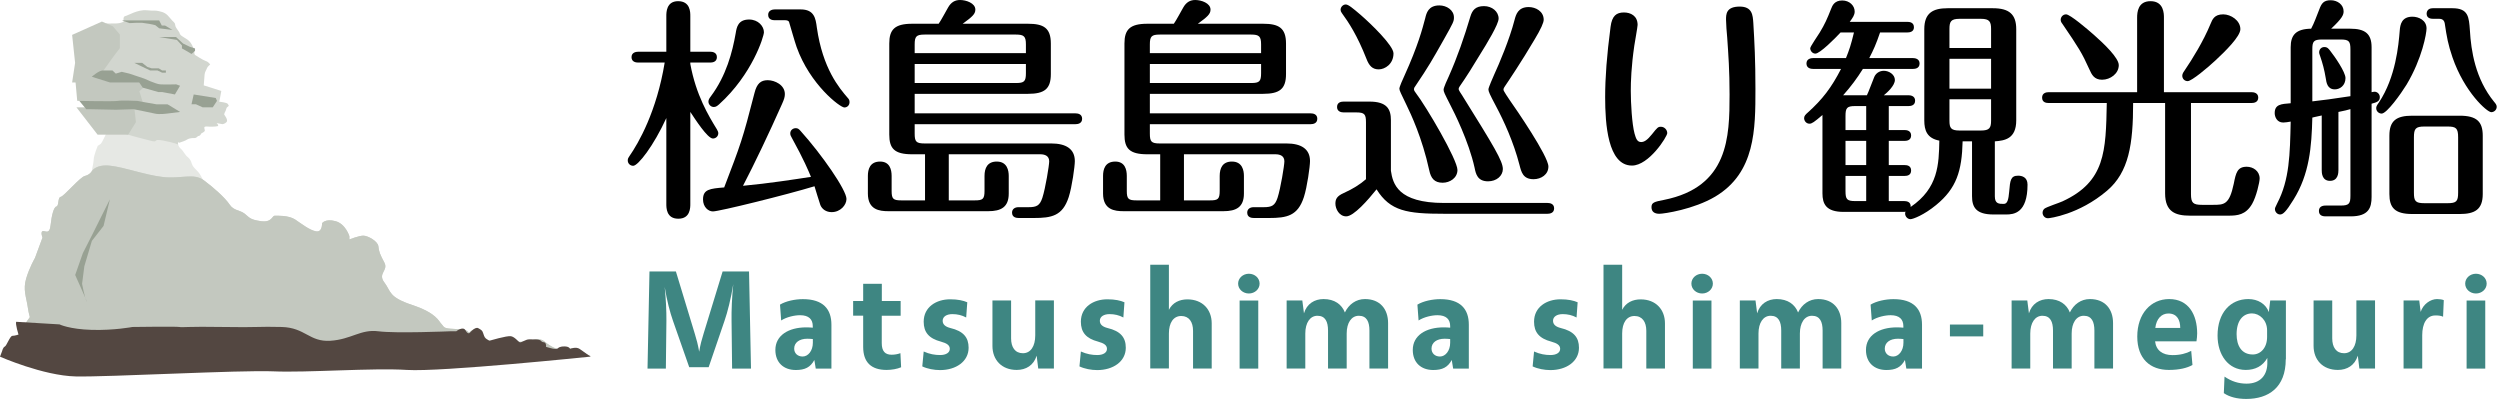
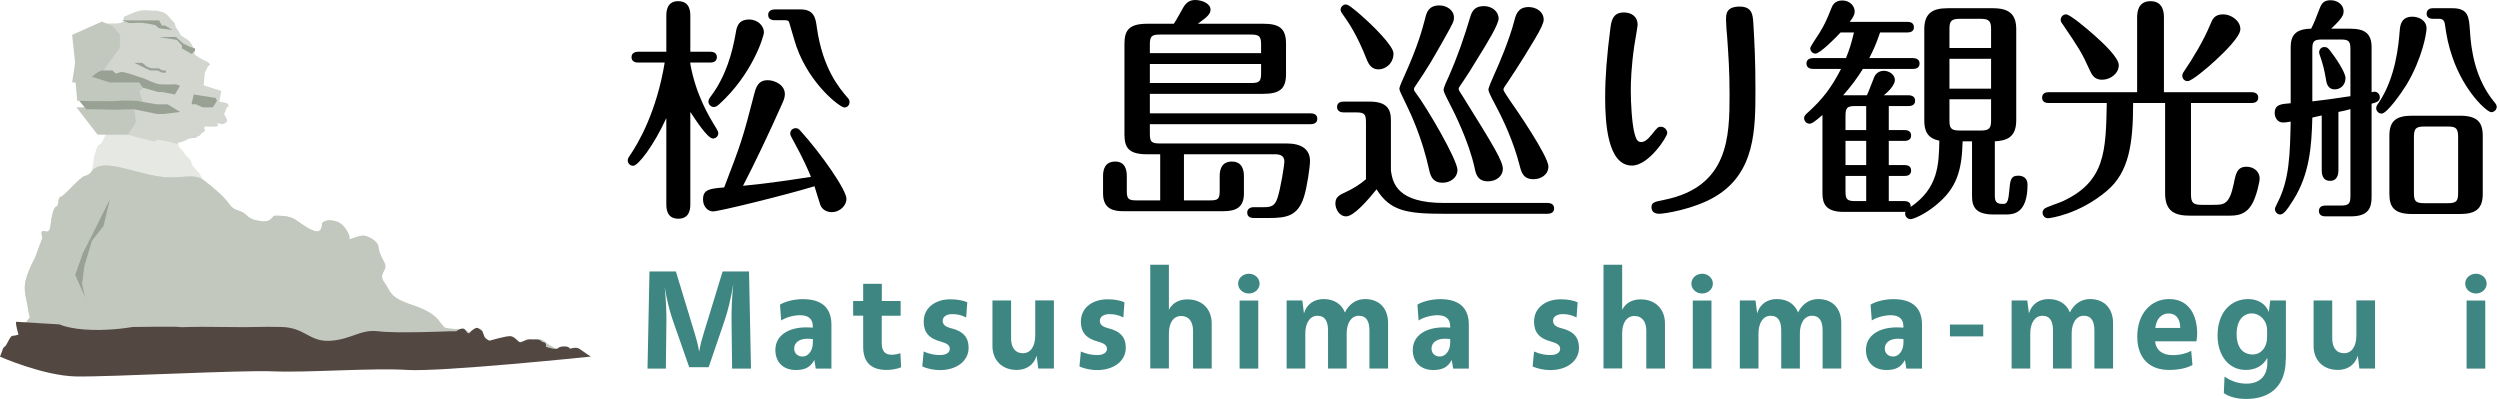
<svg xmlns="http://www.w3.org/2000/svg" width="376" height="60" viewBox="0 0 376 60" fill="none">
  <path d="M103.824 30.666C103.824 31.232 103.824 32.895 102.02 32.895C100.216 32.895 100.216 31.267 100.216 30.666V17.756C98.306 21.93 95.972 24.936 95.229 24.936C94.805 24.936 94.415 24.618 94.415 24.123C94.415 23.84 94.522 23.698 94.663 23.486C96.043 21.505 98.766 16.766 99.969 9.409H95.972C95.618 9.409 94.981 9.302 94.981 8.595C94.981 7.888 95.653 7.782 95.972 7.782H100.216V2.405C100.216 1.875 100.216 0.177 101.985 0.177C103.824 0.177 103.824 1.839 103.824 2.405V7.782H106.831C107.114 7.782 107.821 7.852 107.821 8.595C107.821 9.338 107.114 9.409 106.831 9.409H103.824V9.621C104.673 14.29 106.583 17.438 107.821 19.454C107.927 19.631 108.033 19.878 108.033 20.02C108.033 20.515 107.644 20.833 107.22 20.833C106.406 20.833 104.531 17.897 103.824 16.836V30.666V30.666ZM121.969 26.599C121.58 25.679 120.943 24.087 119.069 20.692C118.927 20.444 118.856 20.303 118.856 20.055C118.856 19.595 119.246 19.277 119.67 19.277C119.988 19.277 120.13 19.383 120.413 19.701C123.596 23.238 127.31 28.579 127.31 29.923C127.31 30.843 126.39 31.904 125.082 31.904C124.233 31.904 123.631 31.444 123.384 30.843C123.242 30.454 122.641 28.473 122.5 28.013C118.326 29.287 108.175 31.798 107.22 31.798C106.512 31.798 105.734 31.126 105.734 29.994C105.734 28.473 106.76 28.367 108.917 28.19C111.393 21.717 111.676 21.01 113.48 13.971C113.834 12.556 114.435 12.061 115.461 12.061C116.522 12.061 118.043 12.769 118.043 14.148C118.043 14.573 117.937 14.926 117.619 15.634C115.673 20.02 113.445 24.689 111.747 27.943C115.602 27.589 119.67 26.952 121.969 26.599ZM108.139 15.704C107.892 15.917 107.679 16.093 107.361 16.093C106.901 16.093 106.548 15.704 106.548 15.28C106.548 14.997 106.689 14.785 106.901 14.502C109.236 11.389 110.155 7.817 110.651 4.987C110.792 4.103 111.004 2.936 112.667 2.936C114.046 2.936 114.895 3.961 114.895 4.846C114.895 5.482 113.126 11.212 108.139 15.704ZM116.522 3.042C116.204 3.042 115.532 2.971 115.532 2.228C115.532 1.521 116.239 1.415 116.522 1.415H120.413C122.464 1.415 122.676 2.759 122.853 4.138C123.738 10.328 126.214 13.229 127.522 14.749C127.664 14.891 127.77 15.068 127.77 15.351C127.77 15.846 127.416 16.164 126.992 16.164C126.355 16.164 121.828 12.733 119.811 7.074C119.493 6.154 118.998 4.386 118.68 3.325C118.644 3.148 118.397 3.042 118.114 3.042H116.522Z" fill="black" />
-   <path d="M139.124 23.203H137.178C134.49 23.203 133.747 22.319 133.747 20.232V6.544C133.747 4.457 134.561 3.572 137.178 3.572H141.175C141.635 2.9 142.095 1.981 142.59 1.132C143.05 0.318 143.651 0 144.394 0C145.278 0 146.693 0.46 146.693 1.45C146.693 2.122 146.198 2.547 144.783 3.572H154.616C156.915 3.572 158.047 4.174 158.047 6.544V11.142C158.047 13.37 157.092 14.113 154.616 14.113H137.567V17.049H161.761C162.114 17.049 162.751 17.155 162.751 17.862C162.751 18.57 162.114 18.676 161.761 18.676H137.567V20.09C137.567 21.293 137.78 21.576 139.053 21.576H158.117C160.31 21.576 161.655 22.39 161.655 24.229C161.655 25.007 161.23 28.119 160.735 29.64C159.815 32.47 158.188 32.788 155.465 32.788H153.236C152.883 32.788 152.211 32.718 152.211 31.975C152.211 31.444 152.635 31.161 153.166 31.161H154.687C155.925 31.161 156.384 30.914 156.773 29.747C157.233 28.332 157.799 24.865 157.799 24.264C157.799 23.451 157.162 23.203 156.455 23.203H142.696V30.136H146.622C147.789 30.136 148.072 29.959 148.072 28.721V26.457C148.072 25.29 148.497 24.299 149.912 24.299C151.503 24.299 151.715 25.679 151.715 26.457V29.11C151.715 31.161 150.548 31.763 148.638 31.763H133.606C132.262 31.763 130.529 31.55 130.529 29.11V26.457C130.529 25.502 130.812 24.299 132.368 24.299C133.818 24.299 134.101 25.502 134.101 26.457V28.721C134.101 29.923 134.349 30.136 135.551 30.136H139.124V23.203ZM137.567 7.994H154.297V6.685C154.297 5.482 154.015 5.199 152.812 5.199H139.053C137.815 5.199 137.567 5.482 137.567 6.685V7.994ZM154.297 9.621H137.567V12.486H152.812C154.05 12.486 154.297 12.238 154.297 11V9.621Z" fill="black" />
  <path d="M174.494 23.203H172.549C169.86 23.203 169.118 22.319 169.118 20.232V6.544C169.118 4.457 169.931 3.572 172.549 3.572H176.545C177.005 2.9 177.465 1.981 177.96 1.132C178.42 0.318 179.021 0 179.764 0C180.648 0 182.063 0.46 182.063 1.45C182.063 2.122 181.568 2.547 180.153 3.572H189.986C192.285 3.572 193.417 4.174 193.417 6.544V11.142C193.417 13.37 192.462 14.113 189.986 14.113H172.938V17.049H197.131C197.485 17.049 198.121 17.155 198.121 17.862C198.121 18.57 197.485 18.676 197.131 18.676H172.938V20.09C172.938 21.293 173.15 21.576 174.423 21.576H193.488C195.681 21.576 197.025 22.39 197.025 24.229C197.025 25.007 196.6 28.119 196.105 29.64C195.186 32.47 193.559 32.788 190.835 32.788H188.607C188.253 32.788 187.581 32.718 187.581 31.975C187.581 31.444 188.005 31.161 188.536 31.161H190.057C191.295 31.161 191.755 30.914 192.144 29.747C192.604 28.332 193.17 24.865 193.17 24.264C193.17 23.451 192.533 23.203 191.825 23.203H178.066V30.136H181.992C183.16 30.136 183.443 29.959 183.443 28.721V26.457C183.443 25.29 183.867 24.299 185.282 24.299C186.874 24.299 187.086 25.679 187.086 26.457V29.11C187.086 31.161 185.919 31.763 184.009 31.763H168.976C167.632 31.763 165.899 31.55 165.899 29.11V26.457C165.899 25.502 166.182 24.299 167.738 24.299C169.188 24.299 169.471 25.502 169.471 26.457V28.721C169.471 29.923 169.719 30.136 170.922 30.136H174.494V23.203ZM172.938 7.994H189.668V6.685C189.668 5.482 189.385 5.199 188.182 5.199H174.423C173.185 5.199 172.938 5.482 172.938 6.685V7.994ZM189.668 9.621H172.938V12.486H188.182C189.42 12.486 189.668 12.238 189.668 11V9.621Z" fill="black" />
  <path d="M205.443 18.393C205.443 17.19 205.231 16.907 203.993 16.907H202.083C201.694 16.907 201.093 16.766 201.093 16.093C201.093 15.351 201.765 15.28 202.083 15.28H205.974C208.591 15.28 209.193 16.412 209.193 18.074V25.679C209.476 27.624 210.218 30.525 217.186 30.525H232.749C233.103 30.525 233.74 30.631 233.74 31.338C233.74 32.081 233.032 32.152 232.749 32.152H217.186C211.633 32.152 209.087 31.763 207.035 28.473C205.762 30.065 203.604 32.541 202.472 32.541C201.411 32.541 200.845 31.409 200.845 30.631C200.845 29.959 201.057 29.499 202.083 29.039C203.427 28.438 204.559 27.73 205.443 26.952V18.393ZM207.353 10.434C206.398 10.434 205.903 9.868 205.514 8.843C204.135 5.341 202.861 3.396 201.8 1.945C201.694 1.804 201.623 1.627 201.623 1.486C201.623 1.026 202.012 0.672 202.401 0.672C202.791 0.672 203.427 1.203 204.63 2.228C206.222 3.608 209.582 6.862 209.582 8.029C209.582 9.621 208.308 10.434 207.353 10.434ZM216.974 27.483C215.736 27.483 215.206 26.811 214.958 25.608C213.897 20.727 212.164 17.084 211.562 15.846C210.714 14.077 210.466 13.618 210.466 13.335C210.466 13.052 210.996 11.884 211.209 11.425C213.296 6.826 213.932 4.315 214.357 2.724C214.534 1.981 214.817 0.814 216.479 0.814C217.575 0.814 218.672 1.521 218.672 2.617C218.672 3.219 218.601 3.36 217.151 5.942C215.382 9.055 214.993 9.798 212.8 13.052C212.73 13.122 212.659 13.264 212.659 13.405C212.659 13.618 212.8 13.794 212.907 13.936C214.534 16.058 219.202 24.017 219.202 25.573C219.191 26.775 218.059 27.483 216.974 27.483ZM223.801 27.271C222.209 27.271 221.961 26.139 221.784 25.255C220.9 21.222 218.637 16.766 218.212 15.952C217.222 14.007 217.116 13.794 217.116 13.476C217.116 13.193 217.717 11.849 217.894 11.495C219.202 8.56 220.228 5.553 221.148 2.476C221.431 1.556 221.891 0.92 223.199 0.92C224.402 0.92 225.392 1.733 225.392 2.794C225.392 3.643 223.659 6.508 222.527 8.312C221.572 9.904 220.582 11.495 219.521 13.016C219.415 13.158 219.379 13.299 219.379 13.405C219.379 13.547 219.768 14.148 219.874 14.29C224.72 22.071 226.029 24.229 226.029 25.431C226.017 26.457 225.074 27.271 223.801 27.271ZM230.651 26.952C229.059 26.952 228.811 25.891 228.528 24.795C227.644 21.364 226.159 18.145 225.027 16.023C224.036 14.148 223.86 13.759 223.86 13.441C223.86 13.158 224.567 11.601 224.744 11.177C225.451 9.656 227.043 5.907 227.786 3.006C227.998 2.193 228.316 1.061 229.908 1.061C230.969 1.061 232.172 1.698 232.172 2.971C232.172 3.396 231.783 4.315 230.757 6.013C228.882 9.196 226.866 12.203 226.335 12.981C226.229 13.122 226.123 13.299 226.123 13.511C226.123 13.688 226.901 14.82 227.043 15.032C227.998 16.377 232.879 23.486 232.879 25.042C232.891 26.245 231.783 26.952 230.651 26.952Z" fill="black" />
  <path d="M246.296 3.749C246.296 4.032 245.872 6.367 245.801 6.862C245.341 10.01 245.27 12.309 245.27 13.653C245.27 15.528 245.447 18.64 245.836 20.09C246.049 20.833 246.225 21.364 246.827 21.364C247.287 21.364 247.746 21.081 248.454 20.197C249.267 19.171 249.373 19.065 249.798 19.065C250.328 19.065 250.753 19.524 250.753 20.02C250.753 20.55 247.994 24.901 245.447 24.901C241.804 24.901 241.415 18.605 241.415 14.643C241.415 11.637 241.663 8.347 242.229 4.032C242.441 2.37 243.113 1.875 244.245 1.875C245.235 1.875 246.296 2.37 246.296 3.749ZM263.698 3.431C263.875 6.437 264.017 8.949 264.017 13.37C264.017 19.418 264.017 25.962 257.968 29.57C254.75 31.48 250.293 32.152 249.55 32.152C248.878 32.152 248.383 31.869 248.383 31.161C248.383 30.454 248.807 30.348 250.258 30.065C259.985 28.119 260.126 20.586 260.126 14.219C260.126 10.576 259.949 8.241 259.772 5.659C259.702 4.952 259.595 3.572 259.595 2.971C259.595 2.158 259.595 0.99 261.647 0.99C263.557 0.99 263.616 2.299 263.698 3.431Z" fill="black" />
  <path d="M289.413 4.386C289.413 1.945 290.721 1.238 292.914 1.238H299.741C302.181 1.238 303.242 2.158 303.242 4.386V18.11C303.242 20.904 301.474 21.151 300.024 21.258V29.534C300.024 30.666 300.66 30.666 301.368 30.666C301.934 30.666 302.075 29.994 302.181 28.827C302.323 27.129 302.394 26.422 303.525 26.422C304.091 26.422 304.94 26.634 304.94 27.766C304.94 32.081 302.853 32.258 301.722 32.258H299.812C297.194 32.258 296.593 31.161 296.593 29.499V21.258H295.178C295.072 25.714 294.258 28.332 291.181 30.843C289.377 32.329 287.715 32.965 287.326 32.965C286.831 32.965 286.371 32.399 286.583 31.833L286.406 31.869H277.281C274.628 31.869 274.097 30.666 274.097 29.075V17.296C272.859 18.357 272.506 18.605 272.152 18.605C271.657 18.605 271.338 18.18 271.338 17.756C271.338 17.438 271.586 17.19 271.834 16.978C274.133 14.926 275.477 13.122 276.892 10.364H272.682C272.4 10.364 271.692 10.293 271.692 9.55C271.692 8.843 272.364 8.736 272.682 8.736H277.634C278.129 7.499 278.377 6.791 278.837 4.881H276.821C275.937 5.836 273.708 8.064 273.036 8.064C272.576 8.064 272.258 7.64 272.258 7.251C272.258 7.003 273.461 5.27 273.673 4.916C274.451 3.643 274.805 2.83 275.406 1.309C275.583 0.849 275.901 0.071 277.068 0.071C278.165 0.071 278.943 0.849 278.943 1.733C278.943 2.264 278.66 2.653 278.2 3.289H286.866C287.149 3.289 287.856 3.325 287.856 4.103C287.856 4.81 287.184 4.881 286.866 4.881H282.763C282.162 6.65 281.773 7.499 281.136 8.736H287.715C288.033 8.736 288.705 8.843 288.705 9.55C288.705 10.328 287.962 10.364 287.715 10.364H280.181C279.297 11.778 278.377 13.016 277.21 14.325H280.782C280.995 13.936 281.702 11.991 281.879 11.601C282.091 11.071 282.622 10.646 283.329 10.646C284.107 10.646 284.991 11.212 284.991 12.026C284.991 12.875 283.824 13.936 283.329 14.325H287.043C287.361 14.325 288.033 14.431 288.033 15.139C288.033 15.881 287.361 15.952 287.043 15.952H284.072V19.56H286.477C286.795 19.56 287.432 19.666 287.432 20.373C287.432 21.116 286.76 21.187 286.477 21.187H284.072V24.83H286.477C286.795 24.83 287.432 24.901 287.432 25.644C287.432 26.386 286.795 26.457 286.477 26.457H284.072V30.242H286.406C286.76 30.242 287.432 30.348 287.361 31.126C291.535 28.296 291.606 24.689 291.676 21.151C289.837 20.798 289.413 19.631 289.413 18.11V4.386V4.386ZM280.676 19.56V15.952H279.014C277.776 15.952 277.564 16.235 277.564 17.438V19.56H280.676ZM280.676 24.83V21.187H277.564V24.83H280.676ZM277.564 26.457V28.756C277.564 29.959 277.776 30.242 279.014 30.242H280.676V26.457H277.564ZM299.458 7.216V4.351C299.458 3.254 299.21 2.83 297.937 2.83H294.718C293.41 2.83 293.197 3.254 293.197 4.351V7.216H299.458ZM293.197 8.843V13.335H299.458V8.843H293.197ZM293.197 14.926V18.145C293.197 19.241 293.41 19.631 294.718 19.631H297.937C299.21 19.631 299.458 19.241 299.458 18.145V14.926H293.197Z" fill="black" />
  <path d="M321.423 13.865V2.653C321.423 1.875 321.529 0.177 323.439 0.177C325.455 0.177 325.455 2.087 325.455 2.653V13.865H338.648C338.967 13.865 339.639 13.971 339.639 14.679C339.639 15.386 339.002 15.492 338.648 15.492H329.523V29.181C329.523 30.525 329.841 30.808 331.185 30.808H332.812C334.51 30.808 335.288 30.808 335.96 27.624C336.279 25.997 336.491 25.078 337.906 25.078C338.861 25.078 339.851 25.714 339.851 26.846C339.851 27.377 339.356 29.57 338.719 30.666C337.764 32.328 336.491 32.435 335.182 32.435H329.381C327.188 32.435 325.632 31.869 325.632 29.075V15.492H320.822C320.822 21.682 320.185 25.891 316.895 28.685C312.651 32.293 308.23 32.824 308.018 32.824C307.487 32.824 307.204 32.364 307.204 32.01C307.204 31.798 307.275 31.586 307.452 31.409C307.77 31.126 309.786 30.489 310.211 30.277C316.648 27.306 316.719 22.743 316.86 15.492H308.124C307.77 15.492 307.133 15.421 307.133 14.679C307.133 13.971 307.77 13.865 308.124 13.865H321.423ZM314.915 5.235C316.436 6.579 318.664 8.701 318.664 9.798C318.664 11.071 317.391 11.991 316.153 11.991C314.95 11.991 314.596 11.212 314.243 10.434C313.111 7.923 312.651 7.216 310.175 3.572C310.034 3.396 309.928 3.219 309.928 2.971C309.928 2.582 310.246 2.158 310.741 2.158C311.342 2.158 313.995 4.421 314.915 5.235ZM336.951 4.386C336.951 5.482 334.687 7.711 333.201 9.09C332.069 10.151 329.629 12.203 329.028 12.203C328.568 12.203 328.214 11.849 328.214 11.389C328.214 11.177 328.32 10.93 328.532 10.646C329.735 8.878 331.397 6.19 332.458 3.608C332.741 2.936 333.024 2.158 334.368 2.158C335.524 2.158 336.951 3.077 336.951 4.386Z" fill="black" />
  <path d="M349.188 17.367C348.127 17.614 347.986 17.614 347.774 17.685C347.667 22.071 347.349 26.174 344.944 30.029C343.812 31.869 343.352 32.258 342.928 32.258C342.503 32.258 342.15 31.869 342.15 31.444C342.15 31.303 342.185 31.197 342.503 30.56C344.343 27.023 344.413 23.238 344.519 18.287C344.166 18.357 343.671 18.428 343.388 18.428C342.433 18.428 342.114 17.544 342.114 17.013C342.114 15.704 343.069 15.634 344.519 15.528V7.109C344.519 5.27 345.298 4.351 347.597 4.315C348.057 3.466 348.41 2.441 348.835 1.379C349.153 0.531 349.471 0.035 350.532 0.035C351.558 0.035 352.478 0.707 352.478 1.698C352.478 2.228 352.301 2.724 350.603 4.315H353.468C355.732 4.315 356.687 5.093 356.687 7.109V13.865C356.864 13.83 357.041 13.794 357.147 13.794C357.5 13.794 357.925 14.113 357.925 14.608C357.925 15.245 357.465 15.386 356.687 15.598V29.605C356.687 31.232 356.262 32.541 353.539 32.541H349.825C349.542 32.541 348.764 32.541 348.764 31.727C348.764 30.914 349.577 30.914 349.825 30.914H352.053C353.291 30.914 353.504 30.631 353.504 29.428V16.412C353.044 16.553 352.584 16.66 351.7 16.836V25.573C351.7 25.997 351.664 27.2 350.426 27.2C349.188 27.2 349.188 25.927 349.188 25.573V17.367V17.367ZM347.774 15.245C349.896 14.997 350.214 14.962 353.504 14.466V7.428C353.504 6.225 353.291 5.942 352.053 5.942H349.224C347.95 5.942 347.774 6.261 347.774 7.428V15.245ZM351.169 13.441C350.037 13.441 349.896 12.45 349.79 11.743C349.577 10.47 349.33 9.55 348.941 8.418C348.905 8.277 348.799 8.064 348.799 7.888C348.799 7.392 349.153 7.074 349.577 7.074C350.037 7.074 350.214 7.322 350.462 7.64C351.134 8.489 352.761 10.823 352.761 11.743C352.761 12.875 351.912 13.441 351.169 13.441ZM364.952 4.28C364.952 4.987 364.315 8.772 361.945 12.733C361.096 14.113 358.974 17.084 358.196 17.084C357.807 17.084 357.383 16.766 357.383 16.27C357.383 16.023 357.453 15.881 357.807 15.386C360.318 11.601 360.743 6.791 360.92 4.598C360.99 3.643 361.238 2.511 362.83 2.511C363.761 2.511 364.952 3.042 364.952 4.28ZM373.405 29.181C373.405 31.55 372.167 32.187 369.939 32.187H362.794C360.141 32.187 359.363 31.197 359.363 29.181V20.409C359.363 18.145 360.424 17.402 362.794 17.402H369.939C372.486 17.402 373.405 18.287 373.405 20.409V29.181ZM369.703 20.656C369.703 19.277 369.385 19.029 368.112 19.029H364.645C363.301 19.029 363.054 19.348 363.054 20.656V28.968C363.054 30.242 363.266 30.56 364.645 30.56H368.112C369.456 30.56 369.703 30.277 369.703 28.968V20.656ZM365.954 2.83C365.6 2.83 364.964 2.759 364.964 2.051C364.964 1.839 365.07 1.238 365.883 1.238H368.854C371.259 1.238 371.33 2.582 371.472 4.563C371.649 7.64 372.285 11.849 375.115 15.315C375.327 15.563 375.504 15.775 375.504 16.058C375.504 16.553 375.079 16.872 374.69 16.872C374.054 16.872 370.658 13.865 368.854 8.63C368.182 6.65 368.005 5.624 367.687 3.502C367.581 2.9 367.121 2.83 366.874 2.83H365.954V2.83Z" fill="black" />
  <path d="M104.496 50.191C104.756 51.016 104.98 51.865 105.156 52.902C105.321 51.865 105.557 51.016 105.817 50.191L108.682 40.829H112.655L112.95 55.437H110.108L110.026 48.257C110.002 46.772 110.085 44.59 110.285 42.739C109.943 44.861 109.413 46.984 108.965 48.257L106.583 55.225H103.659L101.219 48.257C100.77 46.984 100.322 45.286 99.969 43.164C100.157 44.991 100.24 46.772 100.228 48.257L100.146 55.437H97.387L97.681 40.829H101.655L104.496 50.191Z" fill="#3E8682" />
  <path d="M117.312 45.816C118.185 45.286 119.564 44.991 120.755 44.991C123.808 44.991 125.046 46.5 125.046 48.835V55.437H122.688L122.476 54.14C121.887 55.249 121.05 55.649 119.694 55.649C117.843 55.649 116.616 54.518 116.616 52.631C116.616 50.45 118.585 49.236 121.262 49.236C121.663 49.236 121.981 49.259 122.24 49.283V49.047C122.24 48.045 121.663 47.408 120.33 47.408C119.505 47.408 118.314 47.667 117.489 48.198L117.312 45.816ZM122.24 50.992C121.981 50.969 121.686 50.945 121.415 50.945C120.224 50.945 119.446 51.523 119.446 52.431C119.446 53.126 119.953 53.621 120.719 53.621C121.545 53.621 122.252 52.749 122.252 51.558V50.992H122.24Z" fill="#3E8682" />
  <path d="M135.457 45.286V47.491H132.616V51.605C132.616 52.832 133.123 53.35 134.101 53.35C134.549 53.35 135.033 53.268 135.422 53.115L135.528 55.237C134.938 55.496 134.089 55.638 133.347 55.638C131.036 55.638 129.821 54.494 129.821 52.171V47.479H128.312V45.274H129.821V42.68H132.627V45.274H135.457V45.286Z" fill="#3E8682" />
  <path d="M138.923 52.867C139.819 53.268 140.621 53.398 141.388 53.398C142.295 53.398 142.85 53.032 142.85 52.466C142.85 51.912 142.378 51.617 141.517 51.381C139.713 50.91 138.923 49.978 138.923 48.387C138.923 46.158 140.833 45.015 142.908 45.015C144.076 45.015 144.877 45.203 145.479 45.463L145.314 47.75C144.677 47.408 143.993 47.243 143.239 47.243C142.39 47.243 141.777 47.609 141.777 48.245C141.777 48.823 142.225 49.153 142.92 49.33C144.913 49.801 145.679 50.768 145.679 52.301C145.679 54.376 143.769 55.661 141.388 55.661C140.491 55.661 139.478 55.473 138.711 55.107L138.923 52.867Z" fill="#3E8682" />
  <path d="M158.507 55.425H156.149L155.913 53.492C155.465 54.954 154.298 55.638 152.918 55.638C150.631 55.638 149.263 54.105 149.263 52.03V45.192H152.069V50.898C152.069 52.218 152.659 53.126 153.85 53.126C155.017 53.126 155.701 52.065 155.701 50.45V45.18H158.507V55.425V55.425Z" fill="#3E8682" />
  <path d="M162.563 52.867C163.459 53.268 164.261 53.398 165.027 53.398C165.935 53.398 166.489 53.032 166.489 52.466C166.489 51.912 166.017 51.617 165.157 51.381C163.353 50.91 162.563 49.978 162.563 48.387C162.563 46.158 164.473 45.015 166.548 45.015C167.715 45.015 168.517 45.203 169.118 45.463L168.953 47.75C168.316 47.408 167.633 47.243 166.878 47.243C166.029 47.243 165.416 47.609 165.416 48.245C165.416 48.823 165.864 49.153 166.56 49.33C168.552 49.801 169.319 50.768 169.319 52.301C169.319 54.376 167.409 55.661 165.027 55.661C164.131 55.661 163.117 55.473 162.351 55.107L162.563 52.867Z" fill="#3E8682" />
  <path d="M175.803 46.595C176.357 45.51 177.394 45.026 178.585 45.026C180.872 45.026 182.24 46.559 182.24 48.634V55.425H179.434V49.754C179.434 48.434 178.845 47.526 177.654 47.526C176.486 47.526 175.803 48.54 175.803 50.155V55.414H172.997V39.815H175.803V46.595V46.595Z" fill="#3E8682" />
  <path d="M189.444 42.657C189.444 43.482 188.725 44.142 187.829 44.142C186.933 44.142 186.213 43.482 186.213 42.657C186.213 41.831 186.933 41.171 187.829 41.171C188.725 41.171 189.444 41.82 189.444 42.657ZM186.437 45.203H189.243V55.437H186.437V45.203Z" fill="#3E8682" />
  <path d="M196.117 47.125C196.541 45.687 197.709 44.979 199.064 44.979C200.715 44.979 201.8 45.781 202.271 46.995C202.861 45.769 203.945 44.979 205.29 44.979C207.577 44.979 208.768 46.512 208.768 48.587V55.425H205.962V49.719C205.962 48.398 205.561 47.491 204.37 47.491C203.25 47.491 202.542 48.552 202.542 50.167V55.425H199.736V49.719C199.736 48.398 199.336 47.491 198.145 47.491C197.025 47.491 196.317 48.552 196.317 50.167V55.425H193.511V45.192H195.869L196.117 47.125Z" fill="#3E8682" />
  <path d="M213.178 45.816C214.05 45.286 215.429 44.991 216.62 44.991C219.674 44.991 220.912 46.5 220.912 48.835V55.437H218.554L218.342 54.14C217.752 55.249 216.915 55.649 215.559 55.649C213.708 55.649 212.482 54.518 212.482 52.631C212.482 50.45 214.451 49.236 217.127 49.236C217.528 49.236 217.846 49.259 218.106 49.283V49.047C218.106 48.045 217.528 47.408 216.196 47.408C215.371 47.408 214.18 47.667 213.354 48.198L213.178 45.816ZM218.094 50.992C217.835 50.969 217.54 50.945 217.269 50.945C216.078 50.945 215.3 51.523 215.3 52.431C215.3 53.126 215.807 53.621 216.573 53.621C217.398 53.621 218.106 52.749 218.106 51.558V50.992H218.094Z" fill="#3E8682" />
  <path d="M230.721 52.867C231.618 53.268 232.419 53.398 233.186 53.398C234.093 53.398 234.648 53.032 234.648 52.466C234.648 51.912 234.176 51.617 233.315 51.381C231.511 50.91 230.721 49.978 230.721 48.387C230.721 46.158 232.631 45.015 234.707 45.015C235.874 45.015 236.676 45.203 237.277 45.463L237.112 47.75C236.475 47.408 235.791 47.243 235.037 47.243C234.188 47.243 233.575 47.609 233.575 48.245C233.575 48.823 234.023 49.153 234.718 49.33C236.711 49.801 237.477 50.768 237.477 52.301C237.477 54.376 235.567 55.661 233.186 55.661C232.29 55.661 231.276 55.473 230.509 55.107L230.721 52.867Z" fill="#3E8682" />
  <path d="M243.974 46.595C244.528 45.51 245.565 45.026 246.756 45.026C249.043 45.026 250.411 46.559 250.411 48.634V55.425H247.605V49.754C247.605 48.434 247.015 47.526 245.825 47.526C244.657 47.526 243.974 48.54 243.974 50.155V55.414H241.167V39.815H243.974V46.595V46.595Z" fill="#3E8682" />
  <path d="M257.615 42.657C257.615 43.482 256.896 44.142 256 44.142C255.103 44.142 254.384 43.482 254.384 42.657C254.384 41.831 255.103 41.171 256 41.171C256.896 41.171 257.615 41.82 257.615 42.657ZM254.596 45.203H257.403V55.437H254.596V45.203Z" fill="#3E8682" />
  <path d="M264.276 47.125C264.7 45.687 265.868 44.979 267.224 44.979C268.874 44.979 269.959 45.781 270.43 46.995C271.02 45.769 272.105 44.979 273.449 44.979C275.736 44.979 276.927 46.512 276.927 48.587V55.425H274.121V49.719C274.121 48.398 273.72 47.491 272.529 47.491C271.409 47.491 270.702 48.552 270.702 50.167V55.425H267.896V49.719C267.896 48.398 267.495 47.491 266.304 47.491C265.184 47.491 264.476 48.552 264.476 50.167V55.425H261.67V45.192H264.028L264.276 47.125Z" fill="#3E8682" />
  <path d="M281.337 45.816C282.209 45.286 283.589 44.991 284.779 44.991C287.833 44.991 289.071 46.5 289.071 48.835V55.437H286.713L286.501 54.14C285.911 55.249 285.074 55.649 283.718 55.649C281.867 55.649 280.641 54.518 280.641 52.631C280.641 50.45 282.61 49.236 285.286 49.236C285.687 49.236 286.006 49.259 286.265 49.283V49.047C286.265 48.045 285.687 47.408 284.355 47.408C283.53 47.408 282.339 47.667 281.514 48.198L281.337 45.816ZM286.265 50.992C286.006 50.969 285.711 50.945 285.44 50.945C284.249 50.945 283.471 51.523 283.471 52.431C283.471 53.126 283.978 53.621 284.744 53.621C285.569 53.621 286.277 52.749 286.277 51.558V50.992H286.265Z" fill="#3E8682" />
  <path d="M293.268 50.592V48.811H298.279V50.592H293.268Z" fill="#3E8682" />
  <path d="M305.152 47.125C305.576 45.687 306.744 44.979 308.1 44.979C309.75 44.979 310.835 45.781 311.306 46.995C311.896 45.769 312.981 44.979 314.325 44.979C316.612 44.979 317.803 46.512 317.803 48.587V55.425H314.997V49.719C314.997 48.398 314.596 47.491 313.405 47.491C312.285 47.491 311.578 48.552 311.578 50.167V55.425H308.772V49.719C308.772 48.398 308.371 47.491 307.18 47.491C306.06 47.491 305.352 48.552 305.352 50.167V55.425H302.546V45.192H304.904L305.152 47.125Z" fill="#3E8682" />
  <path d="M329.747 54.895C328.945 55.343 327.778 55.638 326.198 55.638C323.392 55.638 321.446 53.975 321.446 50.627C321.446 47.149 323.51 44.979 326.245 44.979C329.169 44.979 330.454 47.337 330.454 50.144C330.454 50.509 330.407 50.992 330.348 51.334H324.123C324.276 52.69 325.231 53.409 326.752 53.409C327.884 53.409 328.792 53.173 329.558 52.773L329.747 54.895ZM327.907 49.318C327.907 48.127 327.424 47.149 326.127 47.149C325.113 47.149 324.323 47.915 324.158 49.318H327.907Z" fill="#3E8682" />
  <path d="M343.777 54.034C343.777 58.302 341.171 60 337.835 60C336.514 60 335.335 59.729 334.463 59.127L334.569 56.64C335.606 57.359 336.691 57.701 337.882 57.701C339.922 57.701 341.089 56.451 341.006 54.364V53.834C340.322 55.06 339.179 55.638 337.764 55.638C335.135 55.638 333.52 53.386 333.52 50.462C333.52 47.043 335.453 44.979 338.153 44.979C339.58 44.979 340.782 45.699 341.23 46.937L341.442 45.192H343.8V54.034H343.777ZM340.971 49.684C340.971 48.139 339.827 47.137 338.695 47.137C337.363 47.137 336.385 48.198 336.385 50.261C336.385 51.959 337.104 53.315 338.825 53.315C339.969 53.315 340.971 52.336 340.971 50.686V49.684V49.684Z" fill="#3E8682" />
  <path d="M357.206 55.425H354.848L354.612 53.492C354.164 54.954 352.997 55.638 351.617 55.638C349.33 55.638 347.962 54.105 347.962 52.03V45.192H350.768V50.898C350.768 52.218 351.358 53.126 352.549 53.126C353.716 53.126 354.4 52.065 354.4 50.45V45.18H357.206V55.425Z" fill="#3E8682" />
-   <path d="M364.067 46.913C364.433 45.746 365.553 44.979 366.531 44.979C366.897 44.979 367.321 45.038 367.545 45.144L367.439 47.632C367.097 47.479 366.779 47.444 366.272 47.444C364.952 47.444 364.303 48.693 364.303 50.415V55.425H361.497V45.192H363.855L364.067 46.913Z" fill="#3E8682" />
  <path d="M373.995 42.657C373.995 43.482 373.276 44.142 372.38 44.142C371.484 44.142 370.765 43.482 370.765 42.657C370.765 41.831 371.484 41.171 372.38 41.171C373.276 41.171 373.995 41.82 373.995 42.657ZM370.977 45.203H373.783V55.437H370.977V45.203Z" fill="#3E8682" />
  <path d="M16.188 19.607C16.188 19.607 15.374 21.458 15.15 21.635C14.926 21.812 14.702 21.93 14.702 21.93C14.702 21.93 14.113 23.309 14.089 24.005C14.066 24.7 13.571 26.693 13.571 26.693C13.571 26.693 14.337 26.575 17.426 26.693C20.515 26.811 26.787 27.094 28.002 27.306C29.216 27.506 30.772 27.577 30.772 27.577C30.772 27.577 30.254 26.386 29.853 25.915C29.452 25.443 29.11 25.195 28.957 24.877C28.803 24.559 28.756 24.335 28.756 24.335C28.756 24.335 28.579 23.863 28.214 23.604C27.848 23.345 27.577 22.684 27.153 22.331C26.728 21.977 26.705 21.269 26.705 21.269C26.705 21.269 16.766 19.017 16.188 19.607Z" fill="#E6E8E4" />
  <path d="M3.384 49.884C3.384 49.884 3.702 48.752 4.197 48.104C4.681 47.455 4.445 48.021 4.197 46.324C3.95 44.626 3.431 43.576 3.938 41.879C4.445 40.181 5.258 38.801 5.258 38.801L6.39 35.736C6.39 35.736 6.072 34.922 6.39 34.769C6.72 34.604 7.439 35.418 7.605 33.885C7.77 32.352 8.088 31.138 8.489 31.055C8.89 30.973 8.654 29.676 9.137 29.605C9.621 29.523 12.049 26.61 12.78 26.457C13.511 26.292 13.83 25.726 13.83 25.726C13.83 25.726 14.396 24.677 16.577 24.924C18.758 25.16 21.753 26.304 24.5 26.622C27.247 26.94 29.11 25.974 30.642 27.105C32.175 28.237 33.873 29.77 34.521 30.749C35.17 31.715 36.054 31.562 36.785 32.128C37.516 32.694 37.516 33.012 39.214 33.26C40.912 33.508 40.912 32.446 41.313 32.446C41.713 32.446 43.411 32.364 44.39 33.012C45.357 33.661 46.571 34.628 47.538 34.793C48.505 34.958 48.434 33.578 48.434 33.578C48.434 33.578 48.917 32.847 50.45 33.26C51.983 33.661 52.549 35.524 52.549 35.524V36.007C52.549 36.007 53.999 35.441 54.647 35.441C55.296 35.441 56.828 36.255 56.911 37.056C56.993 37.858 57.158 38.271 57.807 39.485C58.455 40.7 56.758 41.1 57.807 42.48C58.856 43.859 58.373 44.661 62.016 45.875C65.659 47.09 65.978 48.304 66.378 48.705C66.779 49.106 66.626 49.353 67.758 49.436C68.89 49.519 70.187 49.519 70.422 49.919C70.67 50.32 70.988 48.953 72.12 49.919C73.252 50.886 73.004 51.216 74.066 51.299C75.115 51.381 75.28 50.816 77.213 51.299C79.159 51.782 80.857 50.509 81.823 51.311C82.79 52.112 83.84 52.678 84.736 52.596C85.62 52.513 86.351 52.124 87.082 52.608C87.813 53.079 88.862 53.574 88.862 53.574C88.862 53.574 86.351 53.327 84.417 53.574C82.472 53.822 80.055 53.657 78.841 53.574C77.626 53.492 75.528 53.751 73.912 53.704C72.297 53.657 71.814 53.681 69.868 53.716C67.923 53.739 67.77 53.008 65.907 53.339C64.044 53.657 62.429 53.61 60.33 53.716C58.231 53.822 56.687 53.775 54.105 53.716C51.523 53.657 48.446 53.173 45.533 53.173C42.621 53.173 41.654 52.289 38.825 53.256C35.995 54.223 35.594 54.305 33.166 54.305C30.737 54.305 30.501 54.47 26.292 54.305C22.083 54.14 22.165 54.93 19.418 54.376C16.671 53.822 16.836 53.739 14.561 53.739C12.297 53.739 11.083 53.987 9.302 53.904C7.522 53.822 6.72 53.739 6.72 53.739C6.72 53.739 5.105 54.14 3.407 53.904C1.709 53.657 0.259 53.657 0.259 53.657C0.259 53.657 0.743 52.855 1.226 52.195C1.709 51.547 2.028 51.146 2.275 50.898C2.499 50.615 3.219 50.367 3.384 49.884Z" fill="#D2D6CF" />
  <path d="M15.976 20.031L15.705 19.265C15.705 19.265 15.775 19.501 15.233 18.959C14.703 18.428 14.089 18.829 13.83 18.121C13.559 17.414 13.323 17.284 13.464 16.919C13.594 16.553 13.972 16.919 13.535 16.282C13.099 15.646 12.333 15.374 12.262 14.879C12.191 14.372 12.392 14.408 12.262 13.606C12.132 12.804 11.861 12.498 12.097 12.061C12.333 11.625 11.873 11.153 12.002 10.694C12.132 10.222 12.132 9.621 12.132 9.621C12.132 9.621 12.333 9.621 12.427 9.255C12.533 8.89 12.592 8.383 12.592 8.383C12.592 8.383 12.899 7.015 13.264 6.803C13.63 6.602 13.264 6.166 13.63 6.072C13.995 5.966 14.903 5.706 14.903 5.706L15.634 5.034L15.964 3.525C15.964 3.525 16.565 3.561 17.473 3.525C18.381 3.49 18.605 3.219 18.605 3.219C18.605 3.219 18.44 2.476 18.841 2.417C19.242 2.346 20.68 1.415 22.059 1.544C23.427 1.674 23.132 1.509 23.899 1.674C24.665 1.839 25.042 2.04 25.573 2.712C26.104 3.384 26.304 3.348 26.339 3.714C26.375 4.079 26.61 4.351 26.846 4.681C27.082 5.011 26.952 4.916 27.082 5.152C27.212 5.388 27.483 5.482 28.19 5.954C28.898 6.426 29.228 7.534 29.228 7.899C29.228 8.265 29.393 8.3 29.393 8.3C29.393 8.3 30.501 9.031 30.938 9.173C31.374 9.302 31.61 9.703 31.61 9.703C31.61 9.703 31.209 10.01 31.138 10.234C31.067 10.47 30.808 10.8 30.772 11.201C30.737 11.601 30.643 12.839 30.643 12.839L33.284 13.677C33.284 13.677 33.189 14.278 33.083 14.785C32.977 15.292 32.977 15.292 32.977 15.292C32.977 15.292 34.144 15.421 34.251 15.622C34.357 15.822 34.522 15.893 34.251 16.058C33.979 16.223 34.05 16.494 33.885 16.766C33.72 17.037 33.72 17.237 33.72 17.237C33.72 17.237 34.357 18.039 34.086 18.345C33.814 18.652 33.449 18.676 33.449 18.676L32.576 18.511C32.576 18.511 33.013 18.911 32.706 18.982C32.411 19.053 32.34 19.017 31.869 19.053C31.397 19.088 30.702 18.888 30.725 19.218C30.761 19.548 30.89 19.619 30.725 19.784C30.56 19.949 30.218 20.055 30.218 20.149C30.218 20.244 30.018 20.456 29.853 20.456C29.688 20.456 29.617 20.762 29.252 20.762C28.886 20.762 28.851 20.762 28.509 20.833C28.179 20.904 28.037 21.104 27.636 21.234C27.235 21.364 26.964 21.47 26.964 21.47C26.964 21.47 26.658 21.199 26.799 21.741C26.799 21.741 26.292 21.47 24.535 21.14C22.779 20.798 24.017 21.552 22.555 21.14C21.093 20.739 20.621 20.668 19.265 20.255C17.921 19.855 16.53 19.748 15.976 20.031Z" fill="#D2D6CF" />
  <path d="M32.635 32.729C32.635 32.729 32.918 32.494 33.248 32.729C33.578 32.965 33.743 32.942 33.637 33.177C33.531 33.401 32.718 32.965 32.635 32.729Z" fill="#98A193" />
  <path d="M35.252 34.321C35.252 34.321 35.748 34.345 36.09 34.592C36.443 34.84 36.585 34.852 36.526 35.064C36.467 35.264 36.408 35.406 36.325 35.406C36.231 35.406 35.394 34.581 35.252 34.321Z" fill="#98A193" />
  <path d="M29.133 14.207L28.803 15.681H29.463L30.477 16.141H31.998L32.635 15.174L32.446 14.738L29.133 14.207Z" fill="#98A193" />
  <path d="M20.196 9.456H21.387L22.165 10.069L22.826 10.281H23.887L24.382 10.599H24.948V10.929H24.382L23.686 10.599H22.578L20.196 9.456Z" fill="#98A193" />
  <path d="M22.166 33.802L22.578 32.93H23.18L23.427 32.293H24.241L22.578 31.373L22.908 30.277L24.948 30.737L26.492 30.277L27.943 30.737H30.136V30.277H32.635L33.154 31.598L32.27 32.034L30.772 31.774L29.322 31.539L28.803 32.352H27.66L27.082 32.293L26.776 32.034L27.082 31.373L25.62 31.491L25.797 33.236L26.092 34.321H23.84L23.18 34.663L22.166 33.802Z" fill="#98A193" />
  <path d="M46.654 40.959L51.865 41.313L54.282 41.89L57.701 44.956L53.185 45.392L50.297 47.208L50.474 42.751L51.051 42.35L46.654 40.959Z" fill="#98A193" />
  <path d="M14.997 31.02L13.571 31.338L13.806 33.236H15.327L14.997 31.02Z" fill="#D2D6CF" />
  <path d="M11.967 34.321H12.981L13.57 34.863L13.11 35.406L11.967 34.321Z" fill="#D2D6CF" />
  <path d="M3.384 49.884C3.384 49.884 3.702 48.752 4.197 48.104C4.681 47.455 4.445 48.021 4.197 46.324C3.95 44.626 3.431 43.576 3.938 41.879C4.445 40.181 5.258 38.801 5.258 38.801L6.39 35.736C6.39 35.736 6.072 34.922 6.39 34.769C6.72 34.604 7.439 35.418 7.605 33.885C7.77 32.352 8.088 31.138 8.489 31.055C8.89 30.973 8.654 29.676 9.137 29.605C9.621 29.523 12.049 26.61 12.78 26.457C13.511 26.292 13.83 25.726 13.83 25.726C13.83 25.726 14.396 24.677 16.577 24.924C18.758 25.16 21.753 26.304 24.5 26.622C27.247 26.94 29.11 25.974 30.642 27.105C32.175 28.237 33.873 29.77 34.521 30.749C35.17 31.715 36.054 31.562 36.785 32.128C37.516 32.694 37.516 33.012 39.214 33.26C40.912 33.508 40.912 32.446 41.313 32.446C41.713 32.446 43.411 32.364 44.39 33.012C45.357 33.661 46.571 34.628 47.538 34.793C48.505 34.958 48.434 33.578 48.434 33.578C48.434 33.578 48.917 32.847 50.45 33.26C51.983 33.661 52.549 35.524 52.549 35.524V36.007C52.549 36.007 53.999 35.441 54.647 35.441C55.296 35.441 56.828 36.255 56.911 37.056C56.993 37.858 57.158 38.271 57.807 39.485C58.455 40.7 56.758 41.1 57.807 42.48C58.856 43.859 58.373 44.661 62.016 45.875C65.659 47.09 65.978 48.304 66.378 48.705C66.779 49.106 66.626 49.353 67.758 49.436C68.89 49.519 70.187 49.519 70.422 49.919C70.67 50.32 70.988 48.953 72.12 49.919C73.252 50.886 73.004 51.216 74.066 51.299C75.115 51.381 75.28 50.816 77.213 51.299C79.159 51.782 80.857 50.509 81.823 51.311C82.79 52.112 83.84 52.678 84.736 52.596C85.62 52.513 86.351 52.124 87.082 52.608C87.813 53.079 88.862 53.574 88.862 53.574C88.862 53.574 86.351 53.327 84.417 53.574C82.472 53.822 80.055 53.657 78.841 53.574C77.626 53.492 75.528 53.751 73.912 53.704C72.297 53.657 71.814 53.681 69.868 53.716C67.923 53.739 67.77 53.008 65.907 53.339C64.044 53.657 62.429 53.61 60.33 53.716C58.231 53.822 56.687 53.775 54.105 53.716C51.523 53.657 48.446 53.173 45.533 53.173C42.621 53.173 41.654 52.289 38.825 53.256C35.995 54.223 35.594 54.305 33.166 54.305C30.737 54.305 30.501 54.47 26.292 54.305C22.083 54.14 22.165 54.93 19.418 54.376C16.671 53.822 16.836 53.739 14.561 53.739C12.297 53.739 11.083 53.987 9.302 53.904C7.522 53.822 6.72 53.739 6.72 53.739C6.72 53.739 5.105 54.14 3.407 53.904C1.709 53.657 0.259 53.657 0.259 53.657C0.259 53.657 0.743 52.855 1.226 52.195C1.709 51.547 2.028 51.146 2.275 50.898C2.499 50.615 3.219 50.367 3.384 49.884Z" fill="#C3C8BF" />
  <path d="M16.53 29.971L15.575 33.979L13.818 36.231L12.686 40.039L12.344 42.692C12.344 42.692 12.745 44.826 13.04 45.345C13.335 45.864 11.307 41.36 11.307 41.36L12.462 38.07L13.818 35.406L16.53 29.971Z" fill="#98A193" />
  <path d="M2.429 48.398L8.949 48.788C8.949 48.788 10.434 49.519 13.806 49.613C17.166 49.707 19.925 49.177 19.925 49.177C19.925 49.177 26.528 49.082 26.988 49.177C27.436 49.271 28.237 49.082 33.566 49.177C38.907 49.271 38.801 49.082 42.362 49.177C45.923 49.271 46.512 51.452 49.684 51.252C52.843 51.051 54.235 49.483 56.899 49.825C59.564 50.167 67.675 49.825 67.675 49.825H68.619C68.619 49.825 69.656 48.988 70.033 49.707C70.411 50.426 70.706 50.002 70.706 50.002C70.706 50.002 71.472 49.106 71.92 49.353C72.368 49.601 72.545 49.695 72.663 50.096C72.792 50.497 72.863 50.721 73.004 50.863C73.158 51.016 73.606 51.252 73.606 51.252C73.606 51.252 76.247 50.45 76.86 50.568C77.485 50.698 77.956 51.44 78.204 51.487C78.452 51.535 79.1 51.016 79.595 51.039C80.09 51.063 81.116 50.945 81.387 51.287C81.659 51.629 81.989 51.287 82.106 51.806C82.236 52.325 81.788 52.053 82.779 52.348C83.769 52.643 83.946 52.348 83.946 52.348C83.946 52.348 84.123 52.101 84.889 52.101C85.655 52.101 85.738 52.478 85.738 52.478C85.738 52.478 86.61 52.089 87.176 52.478C87.754 52.867 88.32 53.291 88.32 53.291L88.839 53.633C88.839 53.633 66.284 55.968 61.203 55.638C56.121 55.307 46.076 56.074 41.1 55.85C36.137 55.638 16.282 56.722 11.389 56.616C6.508 56.51 0 53.645 0 53.645L0.307 52.832C0.307 52.832 0.448 52.23 0.719 52.124C0.99 52.018 1.509 50.509 1.863 50.509C2.217 50.509 2.782 50.32 2.782 50.32C2.782 50.32 2.299 48.776 2.429 48.398Z" fill="#534741" />
  <path d="M11.295 11.637L11.614 15.162C11.614 15.162 16.907 15.469 18.44 15.469C19.973 15.469 21.611 15.822 21.611 15.822L20.963 13.724L22.166 12.639L20.444 11.625H16.2H11.295V11.637Z" fill="#C3C8BF" />
  <path d="M11.495 16.141H17.202H20.197L20.444 18.369L19.277 20.255H14.679L11.495 16.141Z" fill="#C3C8BF" />
  <path d="M15.327 10.929L17.084 8.477L18.027 7.239V5.188L16.966 3.95L15.327 3.242L10.847 5.247L11.295 9.456L10.847 12.403H14.443L15.327 10.929Z" fill="#C3C8BF" />
  <path d="M13.806 11.543C13.806 11.543 14.867 10.599 15.445 10.599C16.023 10.599 16.223 10.599 16.223 10.599H16.919L17.414 11.071L18.31 10.8L19.454 11.071L21.706 11.825C21.706 11.825 23.427 12.639 24.087 12.686C24.747 12.733 26.504 12.686 26.504 12.686L27.082 12.898L26.304 14.207L24.382 13.842H23.804L21.47 13.181L20.939 12.403H18.935H17.874H16.541L13.806 11.543Z" fill="#98A193" />
  <path d="M11.932 15.174C11.932 15.174 17.178 15.28 17.709 15.174C18.24 15.068 20.657 15.174 20.657 15.174C20.657 15.174 23.439 15.693 23.569 15.693C23.687 15.693 25.208 15.693 25.208 15.693L27.094 16.836L25.125 17.084C25.125 17.084 23.981 17.249 23.286 17.084C22.59 16.919 20.091 16.424 20.091 16.424L17.438 16.506L13.582 16.424H12.969L11.932 15.174Z" fill="#98A193" />
  <path d="M18.322 3.065H19.501H20.279H21.883H22.413H23.227H23.934L24.335 3.844H24.83L25.938 4.504L23.934 4.256L23.356 3.785L22.496 3.596L21.387 3.431H20.444L19.501 3.478L18.322 3.065Z" fill="#98A193" />
  <path d="M23.887 5.565H26.469L27.53 6.544L28.556 7.039L29.334 7.286V7.652L28.804 8.112L28.026 7.652L27.365 7.286V6.838L26.611 6.013L23.887 5.565Z" fill="#98A193" />
</svg>